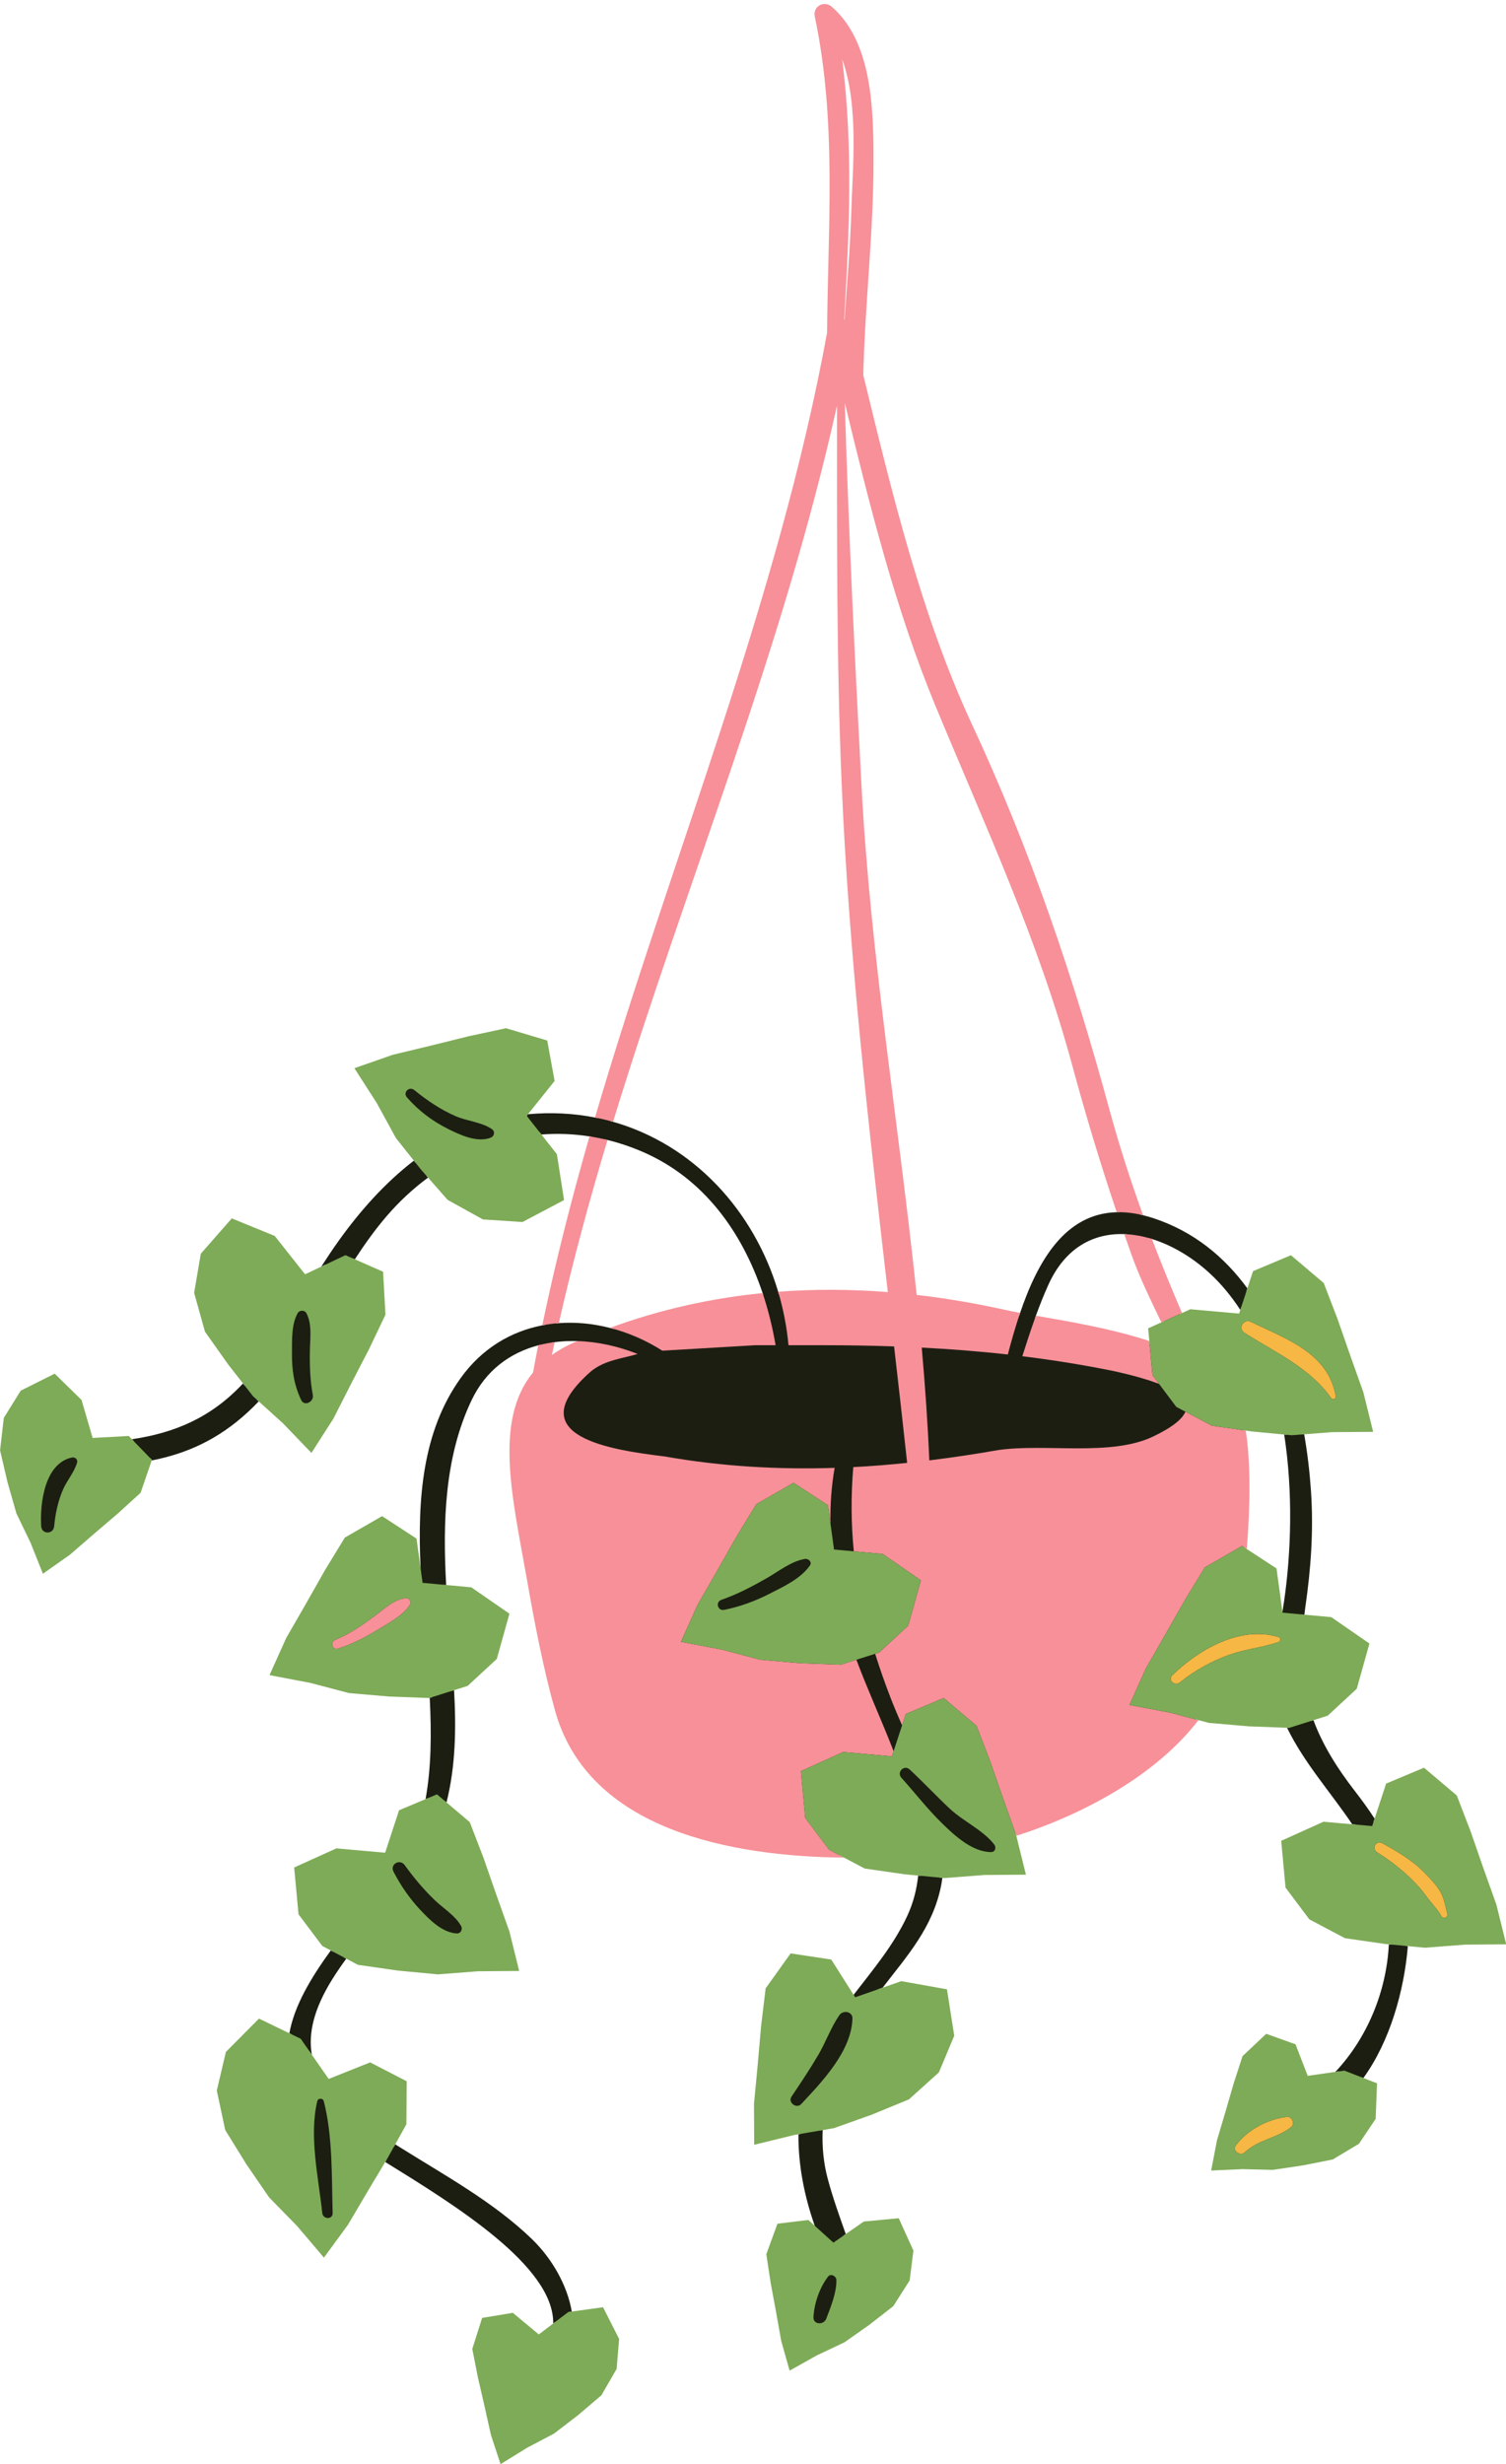
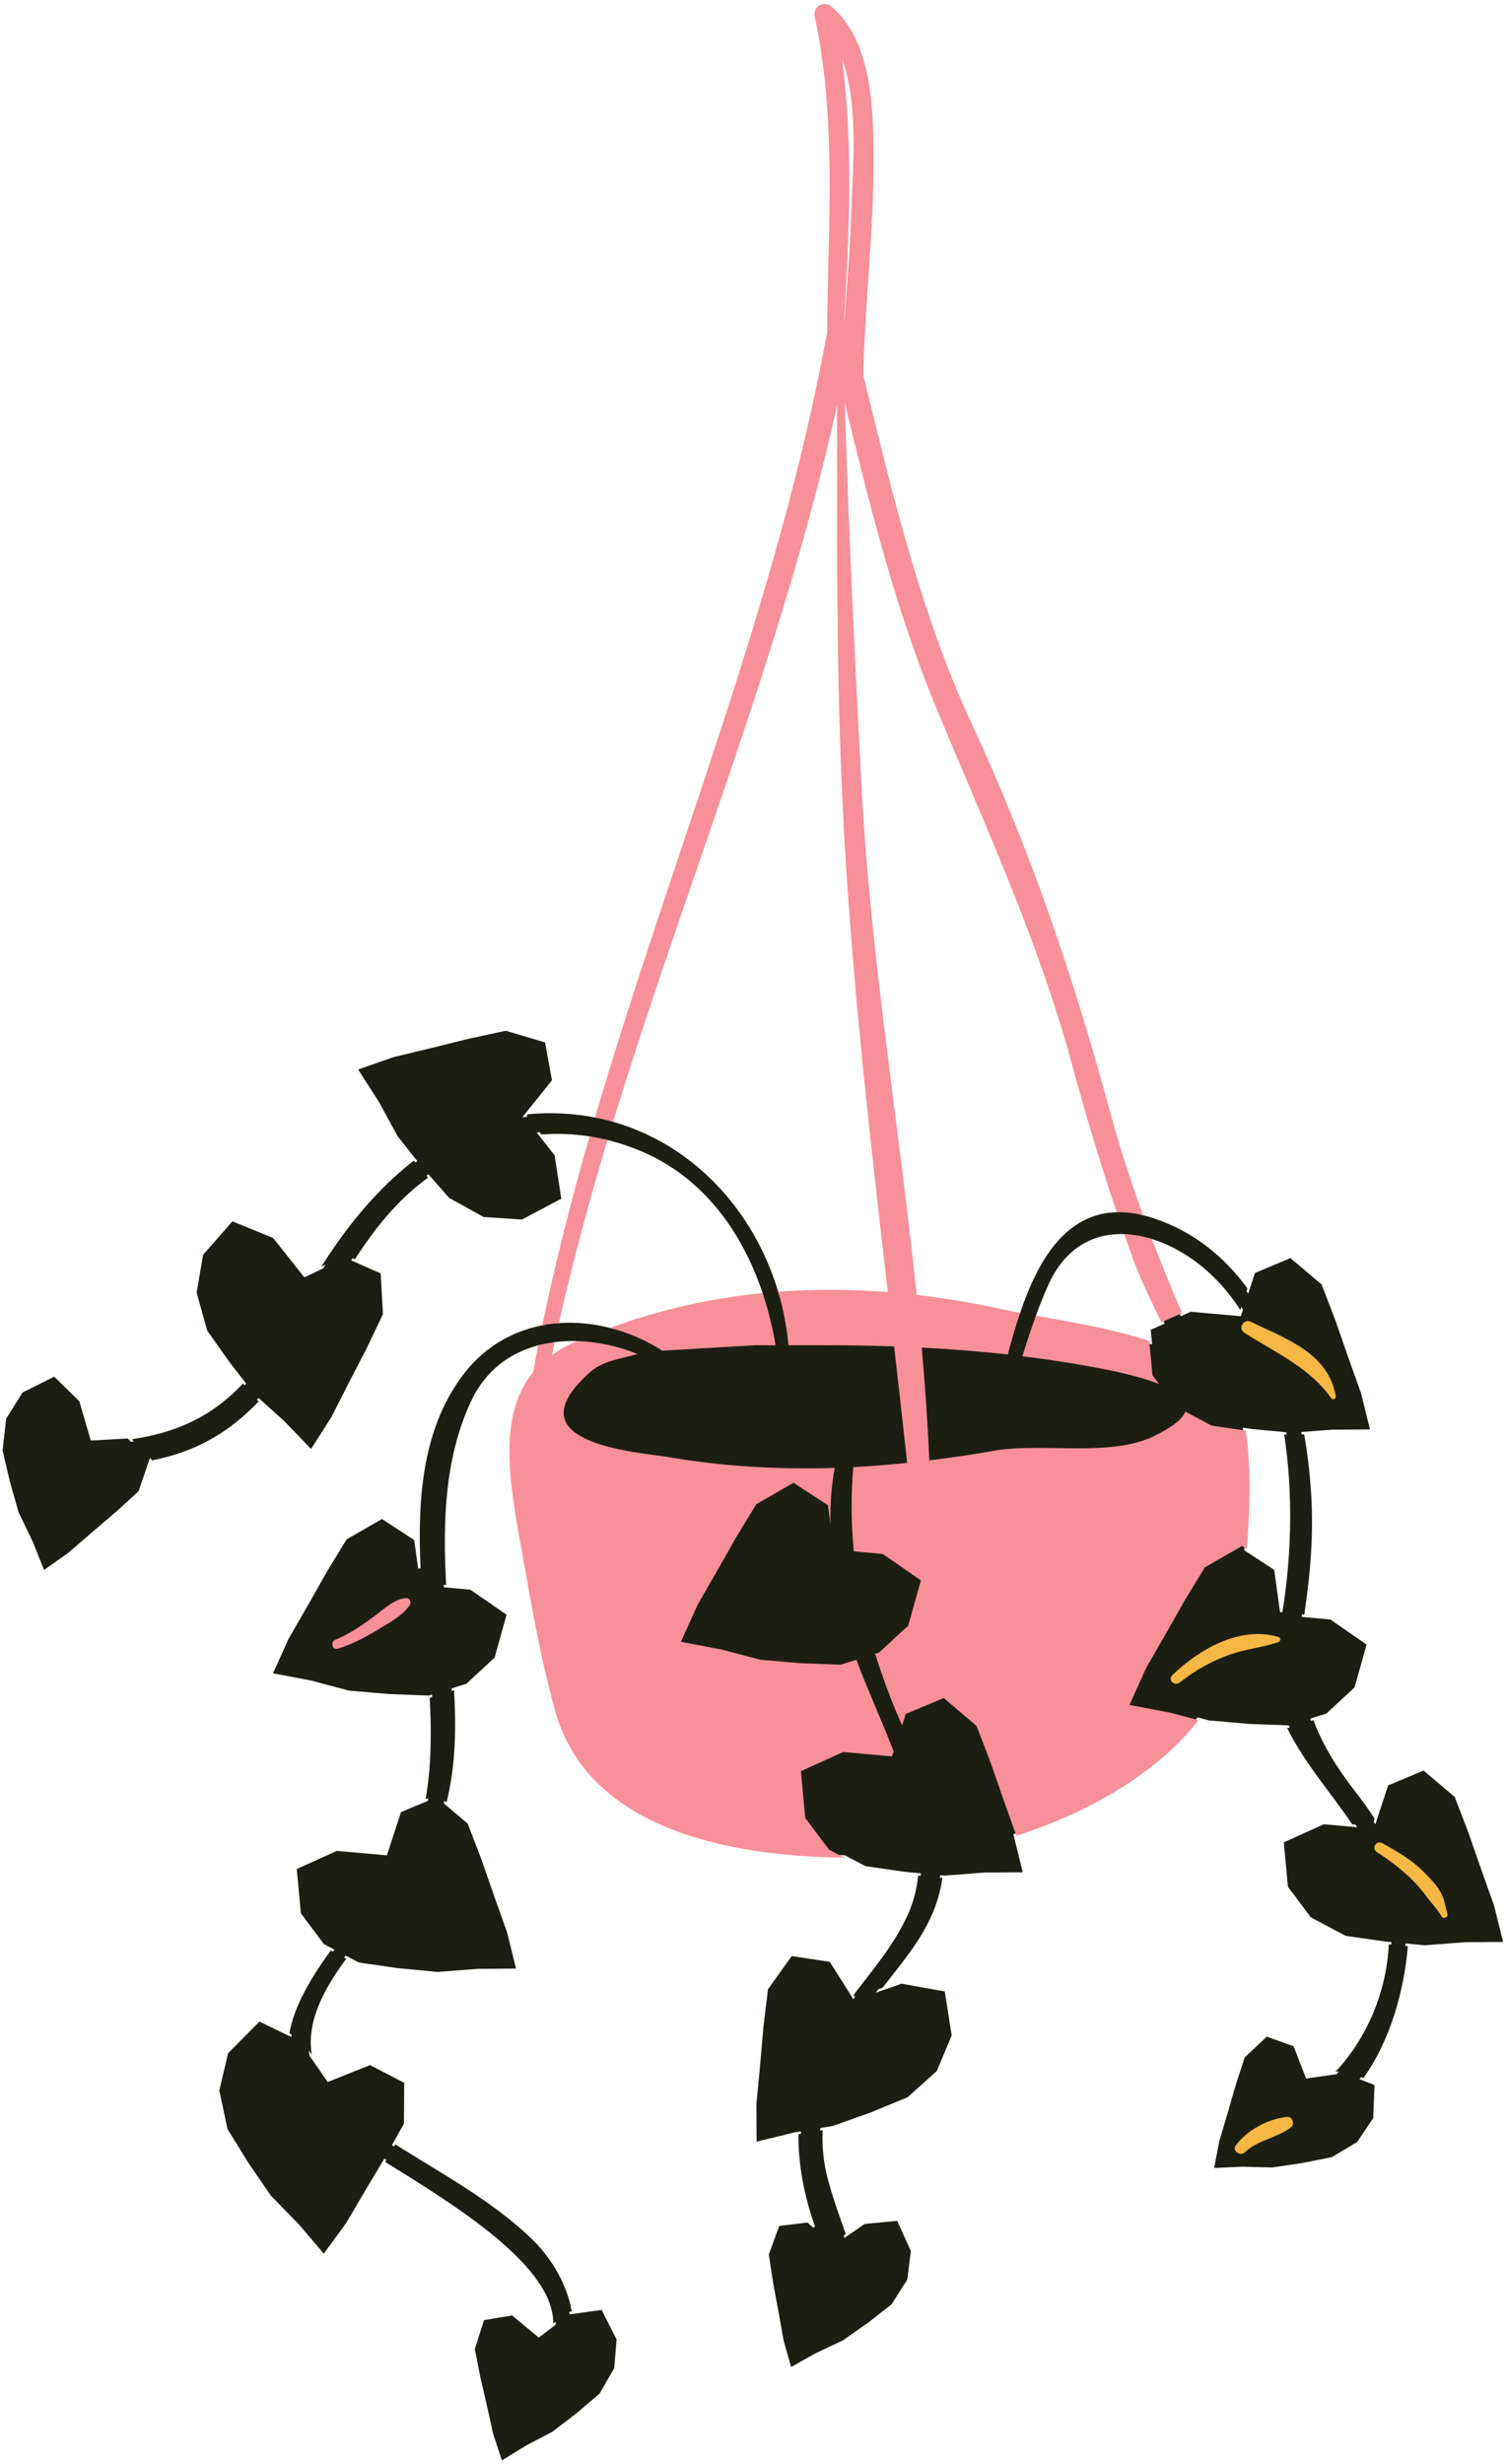
<svg xmlns="http://www.w3.org/2000/svg" height="500.8" preserveAspectRatio="xMidYMid meet" version="1.0" viewBox="122.7 15.3 306.1 500.8" width="306.1" zoomAndPan="magnify">
  <g id="change1_1">
    <path d="M426.383,402.594l-2.663-7.479l-2.595-7.46l-2.745-7.142l-6.334-5.367l-7.214,3.027l-2.587,7.896 l-0.349-0.538l0.2-0.611c-1.182-1.822-2.467-3.608-3.835-5.371c-3.967-5.109-6.797-9.783-8.596-14.639l-0.477,0.151l-0.174-0.469 l3.278-1.037l5.73-5.304l2.44-8.717l-7.351-5.082l-5.853-0.539l0.061-0.496l0.499,0.046c0.058-0.457,0.105-0.902,0.173-1.369 c1.159-7.972,1.712-15.67,1.173-23.72c-0.251-3.757-0.701-7.655-1.382-11.57l-0.501,0.039l-0.087-0.495l6.2-0.477l7.758-0.058 l-1.82-7.373l-2.664-7.479l-2.597-7.46l-2.746-7.142l-6.334-5.367l-7.211,3.027l-1.377,4.204l-0.363-0.497l0.192-0.585 c-4.702-6.435-10.909-11.544-19.025-14.235c-0.745-0.247-1.469-0.453-2.176-0.625c-0.194-0.047-0.38-0.079-0.571-0.12 c-2.663-7.37-4.888-14.369-6.792-21.381c-7.98-29.38-17.063-54.839-27.766-77.831c-10.197-21.906-16.112-46.211-21.833-69.716 l-0.402-1.656l0.001-0.066c0.15-6.476,0.588-13.04,1.012-19.387c0.531-7.969,1.081-16.21,1.064-24.34 c-0.019-9.395-0.046-23.593-8.316-30.733c-0.332-0.286-0.719-0.438-1.117-0.438c-0.469,0-0.923,0.215-1.214,0.575 c-0.302,0.371-0.406,0.863-0.296,1.386c3.563,16.86,3.154,34.022,2.759,50.62c-0.107,4.49-0.218,9.132-0.257,13.791 c-6.605,36.131-18.45,71.512-29.904,105.728c-5.887,17.583-11.973,35.764-17.272,53.818c-0.164-0.034-0.325-0.074-0.49-0.106 c-4.32-0.851-8.883-1.102-13.637-0.668l-0.256,0.319l0.151,0.192l-1.022,0.093l6.017-7.501l-1.407-7.696l-7.956-2.372l-7.467,1.603 l-7.685,1.907l-7.667,1.841l-7.218,2.518l4.209,6.558l3.877,7.094l3.953,4.964l-0.396,0.305l-0.312-0.391 c-5.916,4.552-11.018,10.307-15.329,16.354c-1.209,1.695-2.36,3.428-3.487,5.178l0.862-0.408c-0.147,0.227-0.289,0.442-0.441,0.678 l-0.077,0.12l-3.791,1.796l-6.338-8.006l-8.273-3.38l-5.968,6.809l-1.311,7.695l2.149,7.701l4.664,6.596l3.271,4.178l-0.292,0.313 c-0.018,0.019-0.037,0.037-0.055,0.056l-0.311-0.397c-6.466,6.942-13.929,10.065-22.592,11.338l0.424,0.438 c-0.118,0.018-0.232,0.04-0.351,0.058l-0.254,0.037l-0.661-0.684l-7.505,0.413l-2.328-7.981l-5.105-4.997l-6.463,3.234l-3.307,5.325 l-0.732,6.39l1.48,6.344l1.782,6.279l2.888,5.989l2.283,5.72l4.917-3.462l4.855-4.206l4.858-4.146l4.561-4.151l2.309-6.724 l0.087-0.017l0.33,0.341l-0.039,0.112c6.995-1.363,13.452-4.185,19.574-9.852c0.752-0.696,1.479-1.414,2.185-2.151l-0.371-0.336 c0.003-0.003,0.007-0.007,0.01-0.01l0.336-0.352l5.279,4.774l5.375,5.589l4.1-6.394l3.594-7.074l3.631-7.019l3.295-6.906 l-0.461-8.288l-6-2.643l0.278-0.424l0.464,0.204c2.016-3.087,4.145-6.074,6.528-8.838c2.548-2.956,5.355-5.552,8.356-7.766 l-0.331-0.376c0.012-0.008,0.022-0.018,0.034-0.027l0.369-0.272l4.227,4.806l6.991,3.875l7.792,0.511l8.005-4.229l-1.369-8.83 l-3.652-4.64l0.6-0.046l0.372,0.473c3.225-0.249,6.498-0.134,9.779,0.378c0.165,0.026,0.33,0.06,0.495,0.088l-0.014,0.05 c-3.929,13.67-7.054,26.16-9.553,38.179c-0.176,0.031-0.354,0.052-0.53,0.087c-6.361,1.235-12.266,4.668-16.62,10.763 c-7.749,10.85-8.753,24.474-8.116,38.594l0.003,0.022l-0.498,0.045l-0.792-5.79l-6.554-4.273l-7.194,4.143l-3.975,6.521l-3.905,6.89 l-3.936,6.833l-3.138,6.968l7.654,1.457l7.819,2.066l8.111,0.7l8.097,0.302l0.636-0.2l0.027,0.515l-0.492,0.156 c0.372,7.217,0.321,14.181-0.849,20.581l0.543-0.228c-0.018,0.104-0.033,0.214-0.052,0.318l-0.049,0.267l-5.426,2.277l-2.878,8.786 l-10.171-0.903l-8.142,3.679l0.834,9.014l4.684,6.245l2.137,1.131l-0.296,0.409l-0.447-0.236c-4.06,5.593-7.422,11.237-8.416,16.833 l0.468,0.226l-0.091,0.512l-6.454-3.117l-6.377,6.42l-1.789,7.601l1.667,7.819l4.245,6.874l4.57,6.665l5.73,5.871l5.021,5.915 l4.488-6.127l4.028-6.842l3.807-6.358l0.426,0.264l-0.257,0.429c14.22,8.797,34.306,21.159,34.144,32.826l0.486-0.369 c0.003,0.125,0.016,0.251,0.014,0.376l-0.003,0.244l-3.439,2.613l-5.414-4.499l-5.71,0.945l-1.868,5.889l1.108,5.633l1.346,5.841 l1.289,5.814l1.764,5.345l4.891-3.02l5.401-2.833l4.882-3.752l4.655-3.956l3-5.197l0.481-5.827l-3.041-6.001l-6.486,0.891 l-0.08-0.479c-0.001-0.005-0.002-0.009-0.003-0.014l0.496-0.068c-0.89-5.319-4.011-10.779-8.093-14.73 c-7.797-7.543-17.759-12.971-26.881-18.692c-0.303-0.19-0.604-0.38-0.904-0.57l-0.243,0.437l-0.424-0.267l2.434-4.374l0.053-8.305 l-6.949-3.59l-8.588,3.43l-3.707-5.33l-0.019-0.108c-0.056-0.314-0.075-0.636-0.111-0.954l0.603,0.867 c-0.754-4.265,0.346-9.248,4.159-15.361c0.917-1.47,1.87-2.848,2.841-4.171l-0.446-0.236c0.015-0.021,0.028-0.04,0.043-0.06 l0.255-0.348l2.672,1.414l7.994,1.151l8.044,0.77l8.184-0.631l7.755-0.057l-1.822-7.374l-2.663-7.479l-2.595-7.46l-2.746-7.142 l-4.866-4.123l0.076-0.302c0.02-0.081,0.033-0.163,0.053-0.244l0.432,0.366c1.87-7.442,1.973-15.136,1.54-22.815l-0.493,0.156 c-0.002-0.041-0.004-0.087-0.006-0.128l-0.022-0.388l3.024-0.955l5.73-5.304l2.437-8.716l-7.35-5.084l-5.403-0.497l-0.024-0.431 c-0.001-0.024-0.002-0.049-0.004-0.073l0.503,0.046c-0.71-12.723-0.342-26.036,5.186-37.604c2.9-6.069,7.816-9.592,13.508-11.106 c0.176-0.047,0.356-0.079,0.533-0.122l-0.043,0.218c-0.36,1.831-0.698,3.667-1.033,5.505l-0.023,0.128l-0.083,0.1 c-7.155,8.703-4.642,22.455-1.982,37.014c0.299,1.637,0.601,3.287,0.892,4.944c1.399,7.973,3.163,17.328,5.637,26.268 c6.636,23.994,35.363,29.32,58.293,29.563l0.122,0.001l4.209,2.227l7.994,1.154l3.281,0.311l-0.053,0.497l-0.498-0.047 c-0.299,2.827-1,5.588-2.245,8.25c-2.777,5.94-6.94,10.869-10.889,15.998l0.285,0.45l-0.325,0.422l-4.799-7.59l-7.735-1.169 l-4.826,6.756l-0.911,7.58l-0.69,7.891l-0.748,7.848l0.039,7.646l7.567-1.853l1.448-0.249l-0.005,0.508l-0.501,0.086 c-0.056,6.272,1.19,12.595,3.313,18.604l0.094,0.085l-0.43,0.286l-1.139-1.032l-5.748,0.696l-2.115,5.804l0.863,5.679l1.095,5.894 l1.041,5.862l1.533,5.416l5.016-2.809l5.519-2.599l5.035-3.538l4.822-3.754l3.217-5.063l0.73-5.802l-2.778-6.126l-6.614,0.62 l-4.093,2.843l-0.173-0.488l0.426-0.296c-1.304-3.691-2.631-7.379-3.65-11.182c-0.893-3.333-1.19-6.662-1.039-9.947l-0.5,0.086 c0.002-0.037-0.001-0.073,0.001-0.109l0.019-0.401l2.584-0.437l7.673-2.729l7.488-3.086l5.938-5.354l3.013-7.206l-1.4-8.942 l-8.795-1.572l-5.247,1.832l0.554-0.723l0.86-0.3c4.976-6.492,10.199-12.199,11.896-20.815c0.098-0.5,0.174-1.002,0.24-1.505 l-0.499-0.047c0.001-0.006,0.002-0.012,0.003-0.018l0.063-0.479l0.48,0.046l0.357,0.042l8.181-0.631l7.755-0.057l-1.908-7.729 l0.445-0.143c15.864-5.077,29.27-13.586,36.776-23.345l0.203-0.264l2.363,0.631l8.113,0.7l8.049,0.303l0.132,0.27 c0.032,0.067,0.069,0.131,0.102,0.198l-0.117,0.037l-0.434-0.016c3.466,7.129,8.852,13.092,13.25,19.616l0.642,0.057l0.36,0.534 l-6.776-0.602l-8.142,3.679l0.835,9.014l4.684,6.246l7.068,3.739l7.993,1.151l1.293,0.122l-0.023,0.478 c0,0.008-0.001,0.015-0.002,0.023l-0.498-0.047c-0.468,9.588-4.412,19.062-10.872,25.927l0.77-0.11 c-0.136,0.15-0.267,0.305-0.406,0.452l-0.12,0.128l-6.19,0.88l-2.539-6.563l-5.449-1.954l-4.497,4.236l-1.774,5.46l-1.668,5.759 l-1.699,5.708l-1.063,5.526l5.746-0.259l6.096,0.155l6.089-0.904l5.992-1.19l5.15-3.081l3.254-4.857l0.266-6.721l-3.052-1.189 l0.303-0.418l0.482,0.188c5.427-7.49,8.291-17.764,9.043-26.807l-0.498-0.047l0.041-0.497l3.869,0.373l8.184-0.631l7.755-0.057 L426.383,402.594z M353.197,270.267c1.524,4.246,3.55,8.462,5.509,12.538l0.718,1.496l-2.831,1.278l0.276,2.977l-0.724-0.236 c-7.391-2.417-15.536-3.833-22.081-4.971l-0.979-0.17c0.057-0.159,0.108-0.32,0.166-0.479c0.775-2.131,1.608-4.242,2.55-6.317 c3.446-7.584,9.219-10.477,15.401-10.262c0.181,0.006,0.363,0.027,0.544,0.039C352.224,267.528,352.705,268.897,353.197,270.267z M313.319,158.617c2.012,4.86,4.087,9.754,6.094,14.487c7.948,18.743,16.167,38.125,21.683,58.491 c2.826,10.434,5.789,20.22,9.058,29.915l0.056,0.166c-0.176-0.001-0.356-0.01-0.529-0.005c-10.481,0.254-16.059,9.905-19.638,20.456 c-0.054,0.159-0.098,0.32-0.151,0.48c-1.142-0.211-2.196-0.416-3.114-0.62c-5.955-1.326-11.95-2.342-17.82-3.019l-0.398-0.047 l-0.041-0.398c-1.283-12.337-2.876-24.87-4.416-36.99c-2.767-21.769-5.627-44.279-6.795-66.473 c-1.226-23.276-2.588-50.731-3.396-77.877l0.986-0.132C300.303,119.445,305.42,139.535,313.319,158.617z M294.344,27.169 c2.915,7.976,2.446,18.3,2.07,26.595c-0.07,1.537-0.137,2.996-0.176,4.347c-0.161,5.484-0.57,11.043-0.966,16.419 c-0.141,1.921-0.282,3.842-0.413,5.763l-0.125,0.629l-0.976-0.35l0.022-0.374c1.06-17.886,1.826-35.382-0.403-52.794L294.344,27.169 z M246.828,243.15c5.284-17.253,11.265-34.628,17.048-51.432c10.505-30.521,21.367-62.081,28.461-94.08l0.988,0.108v8.972 c-0.006,22.383-0.012,45.529,0.965,68.293c1.491,34.803,5.49,69.388,9.359,102.833l0.069,0.604l-0.605-0.048 c-3.917-0.307-7.845-0.462-11.675-0.462c-3.503,0-7.013,0.132-10.438,0.389c-0.047-0.164-0.085-0.331-0.134-0.494 c-4.924-16.542-17.236-29.896-33.561-34.537c-0.16-0.045-0.323-0.083-0.484-0.126L246.828,243.15z M235.797,284.104 c2.633-11.659,5.871-23.835,9.895-37.222c0.163,0.038,0.326,0.069,0.489,0.109c2.384,0.586,4.764,1.383,7.122,2.401 c12.48,5.386,20.264,16.367,24.402,28.717c0.054,0.161,0.099,0.325,0.152,0.487l-0.102,0.01 c-10.468,1.041-20.634,3.337-30.234,6.811c-0.281-0.079-0.562-0.162-0.844-0.234c-3.431-0.875-6.948-1.224-10.393-0.969 c-0.176,0.013-0.349,0.038-0.525,0.054L235.797,284.104z M235.164,291.091l-1.042,0.743l0.263-1.253 c0.169-0.807,0.343-1.612,0.517-2.418c0.177-0.026,0.351-0.062,0.529-0.084c1.506-0.192,3.044-0.267,4.6-0.22 c0.037,0.001,0.075,0.005,0.113,0.006l0.087,0.452l-0.628,0.271C237.97,289.312,236.477,290.154,235.164,291.091z M364.735,281.9 l-2.044,0.924l-0.201-0.468c-2.278-5.293-4.281-10.222-6.125-15.066l-0.131-0.345c0.2,0.057,0.399,0.105,0.599,0.167 c4.169,1.296,8.264,3.762,11.719,6.942c2.386,2.195,4.452,4.717,6.247,7.472l0.195-0.596c0.073,0.11,0.151,0.212,0.224,0.322 l0.131,0.201l-0.442,1.351L364.735,281.9z M381.69,334.356l-6.095-3.977l0.024-0.296c0.782-9.692,0.705-18.2-0.218-23.954 l-0.107-0.671l1.876,0.271l6.982,0.661l0.06,0.385c0.006,0.041,0.01,0.084,0.017,0.125l-0.511-0.048 c1.821,11.791,1.415,24.09-0.047,34.045c-0.097,0.657-0.201,1.326-0.307,1.998l0.01,0.073l-0.505-0.004L381.69,334.356z" fill="#1C1E12" />
  </g>
  <g id="change2_1">
-     <path d="M382.555,349.027c-3.22,1.119-6.581,1.399-9.807,2.524c-3.745,1.306-7.168,3.229-10.264,5.702 c-1.038,0.829-2.496-0.522-1.495-1.495c5.439-5.287,13.868-10.101,21.566-7.752C383.074,348.164,383.043,348.858,382.555,349.027z M376.96,283.948c-1.497-0.733-2.735,1.334-1.311,2.242c6.119,3.914,13.341,7.12,17.587,13.245c0.35,0.502,1.074,0.186,0.967-0.406 C392.613,290.208,384.075,287.419,376.96,283.948z M416.886,404.261c-0.417-1.486-0.578-2.899-1.311-4.275 c-0.812-1.523-2.191-2.904-3.378-4.125c-2.408-2.47-5.575-4.328-8.572-5.967c-1.199-0.651-2.211,1.097-1.066,1.83 c2.538,1.627,4.918,3.412,7.066,5.532c1.1,1.086,2.112,2.239,3.02,3.488c0.97,1.334,2.247,2.597,3.034,4.027 C416.043,405.434,417.089,404.98,416.886,404.261z M384.292,445.526c-3.948,0.468-7.997,2.608-10.408,5.792 c-0.823,1.091,0.914,2.301,1.836,1.416c2.69-2.58,6.598-2.871,9.429-5.138C385.944,446.958,385.313,445.408,384.292,445.526z" fill="#F6B745" />
+     <path d="M382.555,349.027c-3.22,1.119-6.581,1.399-9.807,2.524c-3.745,1.306-7.168,3.229-10.264,5.702 c-1.038,0.829-2.496-0.522-1.495-1.495c5.439-5.287,13.868-10.101,21.566-7.752C383.074,348.164,383.043,348.858,382.555,349.027z M376.96,283.948c-1.497-0.733-2.735,1.334-1.311,2.242c6.119,3.914,13.341,7.12,17.587,13.245c0.35,0.502,1.074,0.186,0.967-0.406 C392.613,290.208,384.075,287.419,376.96,283.948M416.886,404.261c-0.417-1.486-0.578-2.899-1.311-4.275 c-0.812-1.523-2.191-2.904-3.378-4.125c-2.408-2.47-5.575-4.328-8.572-5.967c-1.199-0.651-2.211,1.097-1.066,1.83 c2.538,1.627,4.918,3.412,7.066,5.532c1.1,1.086,2.112,2.239,3.02,3.488c0.97,1.334,2.247,2.597,3.034,4.027 C416.043,405.434,417.089,404.98,416.886,404.261z M384.292,445.526c-3.948,0.468-7.997,2.608-10.408,5.792 c-0.823,1.091,0.914,2.301,1.836,1.416c2.69-2.58,6.598-2.871,9.429-5.138C385.944,446.958,385.313,445.408,384.292,445.526z" fill="#F6B745" />
  </g>
  <g id="change3_1">
    <path d="M356.301,287.843l0.642,6.936l1.343,1.791c-2.493-0.97-5.607-1.81-8.889-2.546 c-6.291-1.295-12.583-2.306-18.911-3.086c0.884-2.76,1.776-5.516,2.766-8.238C339.857,283.851,348.529,285.303,356.301,287.843z M293.57,353.631l-8.18-0.305l-8.138-0.702l-7.901-2.081l-8.242-1.568l3.395-7.549l3.962-6.875l3.9-6.889l4.052-6.643l7.571-4.359 l6.999,4.565l0.508,3.709c-0.069-3.798,0.191-7.576,0.851-11.309c-11.49,0.371-22.979-0.278-34.469-2.306 c-10.769-1.331-30.149-3.993-15.075-17.297c2.822-2.324,6.467-2.617,9.498-3.543c-3.949-1.573-8.159-2.5-12.27-2.622 c-0.21,0.092-0.421,0.178-0.631,0.271c-1.705,0.757-3.205,1.612-4.526,2.553c0.182-0.869,0.369-1.737,0.557-2.604 c-1.139,0.145-2.257,0.358-3.347,0.648c-0.361,1.833-0.699,3.672-1.035,5.512c-8.11,9.864-4.115,25.729-1.197,42.361 c1.565,8.919,3.277,17.748,5.648,26.314c6.753,24.417,35.933,29.689,58.771,29.93l-3.063-1.62l-4.839-6.449l-0.88-9.511l8.589-3.88 l9.906,0.883l0.345-1.054c-2.467-6.352-5.349-12.64-7.567-18.59L293.57,353.631z M376.118,330.124l-0.962-0.628l-7.571,4.359 l-4.049,6.643l-3.903,6.886l-3.959,6.878l-3.398,7.549l8.242,1.565l5.774,1.521c-8.701,11.31-23.531,19.199-37.021,23.516 l-0.036-0.147l-2.662-7.475l-2.603-7.475l-2.792-7.264l-6.666-5.648l-7.704,3.237l-0.759,2.319c-0.799-1.828-1.561-3.609-2.232-5.33 c-1.219-3.124-2.288-6.184-3.236-9.213l0.803-0.253l5.916-5.476l2.572-9.198l-7.749-5.358l-5.885-0.541 c-0.546-5.588-0.596-11.243-0.105-17.119c3.65-0.188,7.299-0.484,10.949-0.86c-0.854-7.887-1.747-15.776-2.655-23.668 c-4.7-0.164-9.444-0.241-14.249-0.241c-2.217,0-4.719,0-7.213,0c-0.347-3.731-1.056-7.37-2.098-10.869 c7.407-0.561,14.852-0.513,22.285,0.068c-3.963-34.263-7.892-68.568-9.362-102.869c-1.104-25.765-0.952-51.517-0.965-77.286 c-11.006,49.648-30.637,96.963-45.519,145.549c-1.2-0.341-2.424-0.63-3.667-0.874c15.609-53.198,37.179-104.858,47.174-159.529 c0.146-21.501,2.012-42.872-2.5-64.218c-0.437-2.07,1.867-3.364,3.443-2.005c8.273,7.143,8.471,21.078,8.49,31.111 c0.03,14.626-1.738,29.143-2.077,43.74c5.867,24.098,11.782,48.861,22.187,71.215c11.736,25.209,20.517,51.115,27.795,77.911 c2.003,7.377,4.316,14.551,6.881,21.632c-1.918-0.466-3.694-0.649-5.354-0.609c-3.333-9.886-6.32-19.805-9.067-29.945 c-6.889-25.435-17.722-48.678-27.755-72.917c-8.14-19.663-13.415-40.795-18.448-61.641c0.773,25.96,2.031,51.952,3.396,77.866 c1.818,34.526,7.622,68.938,11.21,103.437c5.983,0.691,11.949,1.709,17.871,3.027c0.93,0.207,1.996,0.415,3.156,0.629 c-0.954,2.812-1.77,5.684-2.495,8.461c-5.787-0.647-11.61-1.1-17.496-1.402c0.677,7.633,1.209,15.272,1.539,22.918 c4.707-0.576,9.414-1.284,14.121-2.115c9.692-1.331,22.612,1.331,31.224-2.662c4.031-1.915,6.089-3.609,6.705-5.115l5.381,2.845 l6.877,0.993C376.919,312.431,376.819,321.437,376.118,330.124z M294.361,80.26c0.502-7.386,1.161-14.765,1.378-22.164 c0.251-8.538,1.56-21.389-1.865-30.755c2.238,17.478,1.452,35.248,0.406,52.888C294.307,80.238,294.334,80.249,294.361,80.26z M276.18,288.703c1.306,0,2.717,0,4.162,0c-0.61-3.577-1.479-7.139-2.637-10.594c-10.482,1.042-20.872,3.331-31.028,7.074 c3.721,0.949,7.337,2.517,10.641,4.63L276.18,288.703z M246.182,246.991c-1.22-0.3-2.441-0.542-3.661-0.733 c-3.646,12.686-6.919,25.469-9.602,38.404c1.11-0.216,2.234-0.365,3.366-0.449C239.115,271.68,242.482,259.291,246.182,246.991z M352.727,270.436c1.66,4.624,3.863,9.112,6.026,13.62l4.197-1.896c-2.153-5.004-4.199-10.009-6.116-15.047 c-1.879-0.584-3.773-0.927-5.63-0.992C351.704,267.559,352.21,268.997,352.727,270.436z M205.234,340.094 c-2.445,0.214-4.413,2.188-6.328,3.59c-2.574,1.884-5.033,3.669-8.022,4.861c-1.103,0.437-0.685,2.199,0.505,1.824 c2.913-0.919,5.572-2.298,8.169-3.891c2.129-1.308,5.129-2.868,6.457-5.025C206.353,340.903,205.925,340.034,205.234,340.094z" fill="#F79098" />
  </g>
  <g id="change4_1">
-     <path d="M245.272,484.222l3.265,6.446l-0.502,6.08l-3.099,5.369l-4.72,4.013l-4.901,3.767l-5.473,2.879l-5.4,3.336 l-1.963-5.947l-1.303-5.862l-1.345-5.837l-1.136-5.775l1.999-6.302l6.237-1.032l5.284,4.39l2.929-2.226l3.063-2.328l0.705-0.097 L245.272,484.222z M219.835,415.938l-8.149,0.629l-8.13-0.77l-8.104-1.167l-2.367-1.252l-3.15-1.667l-1.727-0.913l-4.836-6.449 l-0.88-9.508l8.586-3.88l9.906,0.88l2.825-8.626l5.387-2.261l2.32-0.974l1.941,1.644l4.725,4.004l2.792,7.261l2.6,7.475l2.662,7.475 l1.988,8.036L219.835,415.938z M216.432,406.762c-1.167-2.121-3.601-3.59-5.332-5.245c-2.242-2.146-4.328-4.619-6.13-7.14 c-0.981-1.373-3.082-0.203-2.284,1.331c1.478,2.831,3.189,5.343,5.369,7.678c1.917,2.056,4.548,4.732,7.52,4.867 C216.35,408.291,216.778,407.391,216.432,406.762z M329.271,388.414l1.949,7.89l-8.389,0.062l-8.146,0.629l-0.442-0.042 l-4.913-0.465l-2.778-0.263l-8.104-1.17l-4.179-2.21l-3.063-1.62l-4.839-6.449l-0.88-9.511l8.589-3.88l9.906,0.883l0.345-1.054 l1.721-5.253l0.759-2.319l7.704-3.237l6.666,5.648l2.792,7.264l2.603,7.475l2.662,7.475L329.271,388.414z M324.78,390.171 c-2.281-2.941-6.322-4.723-9.077-7.315c-2.752-2.591-5.338-5.355-8.11-7.926c-1.131-1.046-2.71,0.547-1.683,1.683 c2.763,3.068,5.281,6.336,8.237,9.226c2.589,2.529,6.184,5.871,9.993,5.874C325.002,391.713,325.236,390.76,324.78,390.171z M356.301,287.843l-0.238-2.572l2.69-1.215l4.197-1.896l1.7-0.768l9.906,0.88l0.244-0.745l1.437-4.386l1.145-3.495l7.704-3.234 l6.666,5.648l2.792,7.261l2.603,7.475l2.662,7.475l1.988,8.036l-8.392,0.062l-5.617,0.434l-2.529,0.195l-1.537-0.146l-6.595-0.624 l-1.227-0.177l-6.877-0.993l-5.381-2.845l-1.86-0.984l-3.493-4.658l-1.343-1.791L356.301,287.843z M375.649,286.19 c6.119,3.914,13.341,7.12,17.587,13.245c0.35,0.502,1.074,0.186,0.967-0.406c-1.59-8.82-10.129-11.609-17.243-15.08 C375.463,283.215,374.225,285.282,375.649,286.19z M428.842,410.462l-8.389,0.062l-8.149,0.629l-3.451-0.327l-3.862-0.366 l-0.817-0.077l-8.104-1.167l-7.244-3.832l-4.836-6.449l-0.88-9.508l8.586-3.88l5.86,0.52l4.046,0.359l0.494-1.507l2.332-7.119 l7.707-3.234l6.666,5.648l2.792,7.261l2.6,7.475l2.662,7.475L428.842,410.462z M416.886,404.261 c-0.417-1.486-0.578-2.899-1.311-4.275c-0.812-1.523-2.191-2.904-3.378-4.125c-2.408-2.47-5.575-4.328-8.572-5.967 c-1.199-0.651-2.211,1.097-1.066,1.83c2.538,1.627,4.918,3.412,7.066,5.532c1.1,1.086,2.112,2.239,3.02,3.488 c0.97,1.334,2.247,2.597,3.034,4.027C416.043,405.434,417.089,404.98,416.886,404.261z M197.934,434.456l7.425,3.835l-0.056,8.739 l-2.266,4.074l-1.515,2.725l-0.519,0.867l-3.547,5.923l-4.027,6.838l-4.89,6.68l-5.431-6.398l-5.707-5.845l-4.624-6.731 l-4.303-6.968l-1.709-8.014l1.847-7.848l6.728-6.773l6.181,2.984l2.304,1.113l2.262,3.252l3.417,4.914L197.934,434.456z M190.314,465.067c-0.209-7.323,0.028-15.633-1.808-22.739c-0.166-0.646-1.159-0.66-1.317,0c-1.706,7.143,0.251,15.534,1.012,22.739 C188.341,466.393,190.354,466.455,190.314,465.067z M315.173,419.606l1.478,9.435l-3.11,7.439l-6.085,5.487l-7.568,3.119 l-7.695,2.738l-2.271,0.39l-4.925,0.847l-0.857,0.147l-8.149,1.996l-0.042-8.279l0.75-7.898l0.691-7.887l0.928-7.723l5.078-7.109 l8.265,1.249l4.538,7.177l0.312,0.493l5.598-1.955l3.792-1.324L315.173,419.606z M295.964,425.59 c0.054-1.52-1.906-1.824-2.668-0.722c-1.706,2.473-2.744,5.453-4.272,8.059c-1.695,2.887-3.573,5.705-5.445,8.479 c-0.806,1.19,1.004,2.555,1.971,1.52C289.808,438.361,295.73,432.211,295.964,425.59z M218.493,337.905l7.752,5.36l-2.572,9.195 l-5.916,5.476l-2.76,0.872l-4.951,1.563l-0.103,0.033l-8.183-0.305l-8.135-0.702l-7.904-2.081l-8.242-1.568l3.398-7.546l3.959-6.878 l3.903-6.886l4.049-6.643l7.571-4.359l7.002,4.565l0.823,6.017l0.407,2.976l4.799,0.441L218.493,337.905z M205.234,340.094 c-2.445,0.214-4.413,2.188-6.328,3.59c-2.574,1.884-5.033,3.669-8.022,4.861c-1.103,0.437-0.685,2.199,0.505,1.824 c2.913-0.919,5.572-2.298,8.169-3.891c2.129-1.308,5.129-2.868,6.457-5.025C206.353,340.903,205.925,340.034,205.234,340.094z M277.252,352.625l-7.901-2.081l-8.242-1.568l3.395-7.549l3.962-6.875l3.9-6.889l4.052-6.643l7.571-4.359l6.999,4.565l0.508,3.709 l0.724,5.286l4.018,0.37l5.885,0.541l7.749,5.358l-2.572,9.198l-5.916,5.476l-0.803,0.253l-3.819,1.206l-3.192,1.008l-8.18-0.305 L277.252,352.625z M269.903,342.485c3.22-0.657,6.201-1.745,9.122-3.231c2.873-1.461,6.421-3.082,8.296-5.792 c0.499-0.722-0.319-1.444-1.021-1.328c-2.789,0.468-5.315,2.51-7.74,3.9c-2.938,1.686-6.017,3.299-9.221,4.41 C268.051,340.892,268.564,342.758,269.903,342.485z M376.557,366.16l-8.138-0.702l-2.127-0.56l-5.774-1.521l-8.242-1.565 l3.398-7.549l3.959-6.878l3.903-6.886l4.049-6.643l7.571-4.359l0.962,0.628l6.036,3.938l1.211,8.833l0.022,0.159l4.434,0.408 l5.469,0.503l7.752,5.36l-2.574,9.195l-5.916,5.476l-2.885,0.912l-4.926,1.558l-0.434-0.016L376.557,366.16z M372.747,351.55 c3.226-1.125,6.587-1.404,9.807-2.524c0.488-0.169,0.519-0.863,0-1.021c-7.698-2.349-16.126,2.464-21.566,7.752 c-1.001,0.973,0.457,2.323,1.495,1.495C365.579,354.779,369.003,352.856,372.747,351.55z M305.371,466.133l2.983,6.579l-0.761,6.054 l-3.325,5.231l-4.889,3.807l-5.056,3.553l-5.592,2.642l-5.538,3.102l-1.706-6.026l-1.052-5.91l-1.094-5.891l-0.885-5.82l2.264-6.212 l6.28-0.761l1.308,1.185l3.782,3.428l2.519-1.75l3.662-2.544L305.371,466.133z M292.702,478.695 c-0.011-0.781-1.131-1.424-1.692-0.702c-1.706,2.197-2.82,5.428-2.969,8.22c-0.087,1.593,2.095,1.661,2.594,0.352 C291.56,484.143,292.735,481.295,292.702,478.695z M399.81,437.633l2.78,1.083l-0.285,7.219l-3.395,5.067l-5.321,3.184l-6.077,1.207 l-6.113,0.908l-6.181-0.149l-6.345,0.288l1.182-6.15l1.712-5.755l1.667-5.755l1.819-5.597l4.813-4.534l5.953,2.135l2.479,6.407 l5.623-0.8l1.827-0.26L399.81,437.633z M384.292,445.526c-3.948,0.468-7.997,2.608-10.408,5.792 c-0.823,1.091,0.914,2.301,1.836,1.416c2.69-2.58,6.598-2.871,9.429-5.138C385.944,446.958,385.313,445.408,384.292,445.526z M169.09,292.631l-4.729-6.686l-2.202-7.893l1.353-7.946l6.297-7.182l8.725,3.564l6.173,7.797l3.303-1.564l4.903-2.322l1.909,0.841 l5.741,2.529l0.485,8.722l-3.35,7.021l-3.638,7.033l-3.592,7.072L186,310.587l-5.814-6.046l-4.893-4.424l-1.169-1.057l-2.026-2.588 L169.09,292.631z M182.044,290.38c-0.031,3.395,0.412,6.37,1.861,9.443c0.668,1.416,2.634,0.358,2.377-1.001 c-0.592-3.133-0.671-6.39-0.581-9.568c0.068-2.335,0.398-4.943-0.719-7.058c-0.361-0.685-1.418-0.663-1.788,0 C181.894,284.529,182.069,287.766,182.044,290.38z M149.505,307.809l4.068,4.199l-0.039,0.112l-2.257,6.571l-4.655,4.238 l-4.87,4.156l-4.853,4.204l-5.473,3.857l-2.518-6.308l-2.873-5.958l-1.813-6.359l-1.506-6.452l0.756-6.587l3.44-5.541l6.909-3.457 l5.453,5.338l2.253,7.726l7.337-0.403L149.505,307.809z M137.339,311.52c-5.614,1.165-6.545,9.421-6.268,13.966 c0.104,1.717,2.493,1.686,2.642,0c0.228-2.521,0.775-5.109,1.788-7.441c0.823-1.903,2.29-3.494,2.868-5.496 C138.554,311.904,137.945,311.393,137.339,311.52z M199.264,239.457l-4.534-7.061l7.817-2.727l7.715-1.855l7.681-1.906l7.608-1.633 l8.372,2.496l1.503,8.223l-5.423,6.761l-0.256,0.319l2.995,3.806l3.155,4.008l1.444,9.311l-8.445,4.461l-8.045-0.527l-7.165-3.97 l-3.981-4.526l-1.428-1.624l-1.451-1.823l-3.636-4.567L199.264,239.457z M205.429,238.349c2.431,2.752,5.09,4.768,8.375,6.412 c2.448,1.227,5.899,2.817,8.612,1.765c0.79-0.305,0.967-1.277,0.231-1.771c-2.095-1.407-4.988-1.593-7.32-2.597 c-2.989-1.289-5.891-3.246-8.4-5.301C205.88,235.998,204.515,237.314,205.429,238.349z" fill="#7EAB57" />
-   </g>
+     </g>
</svg>